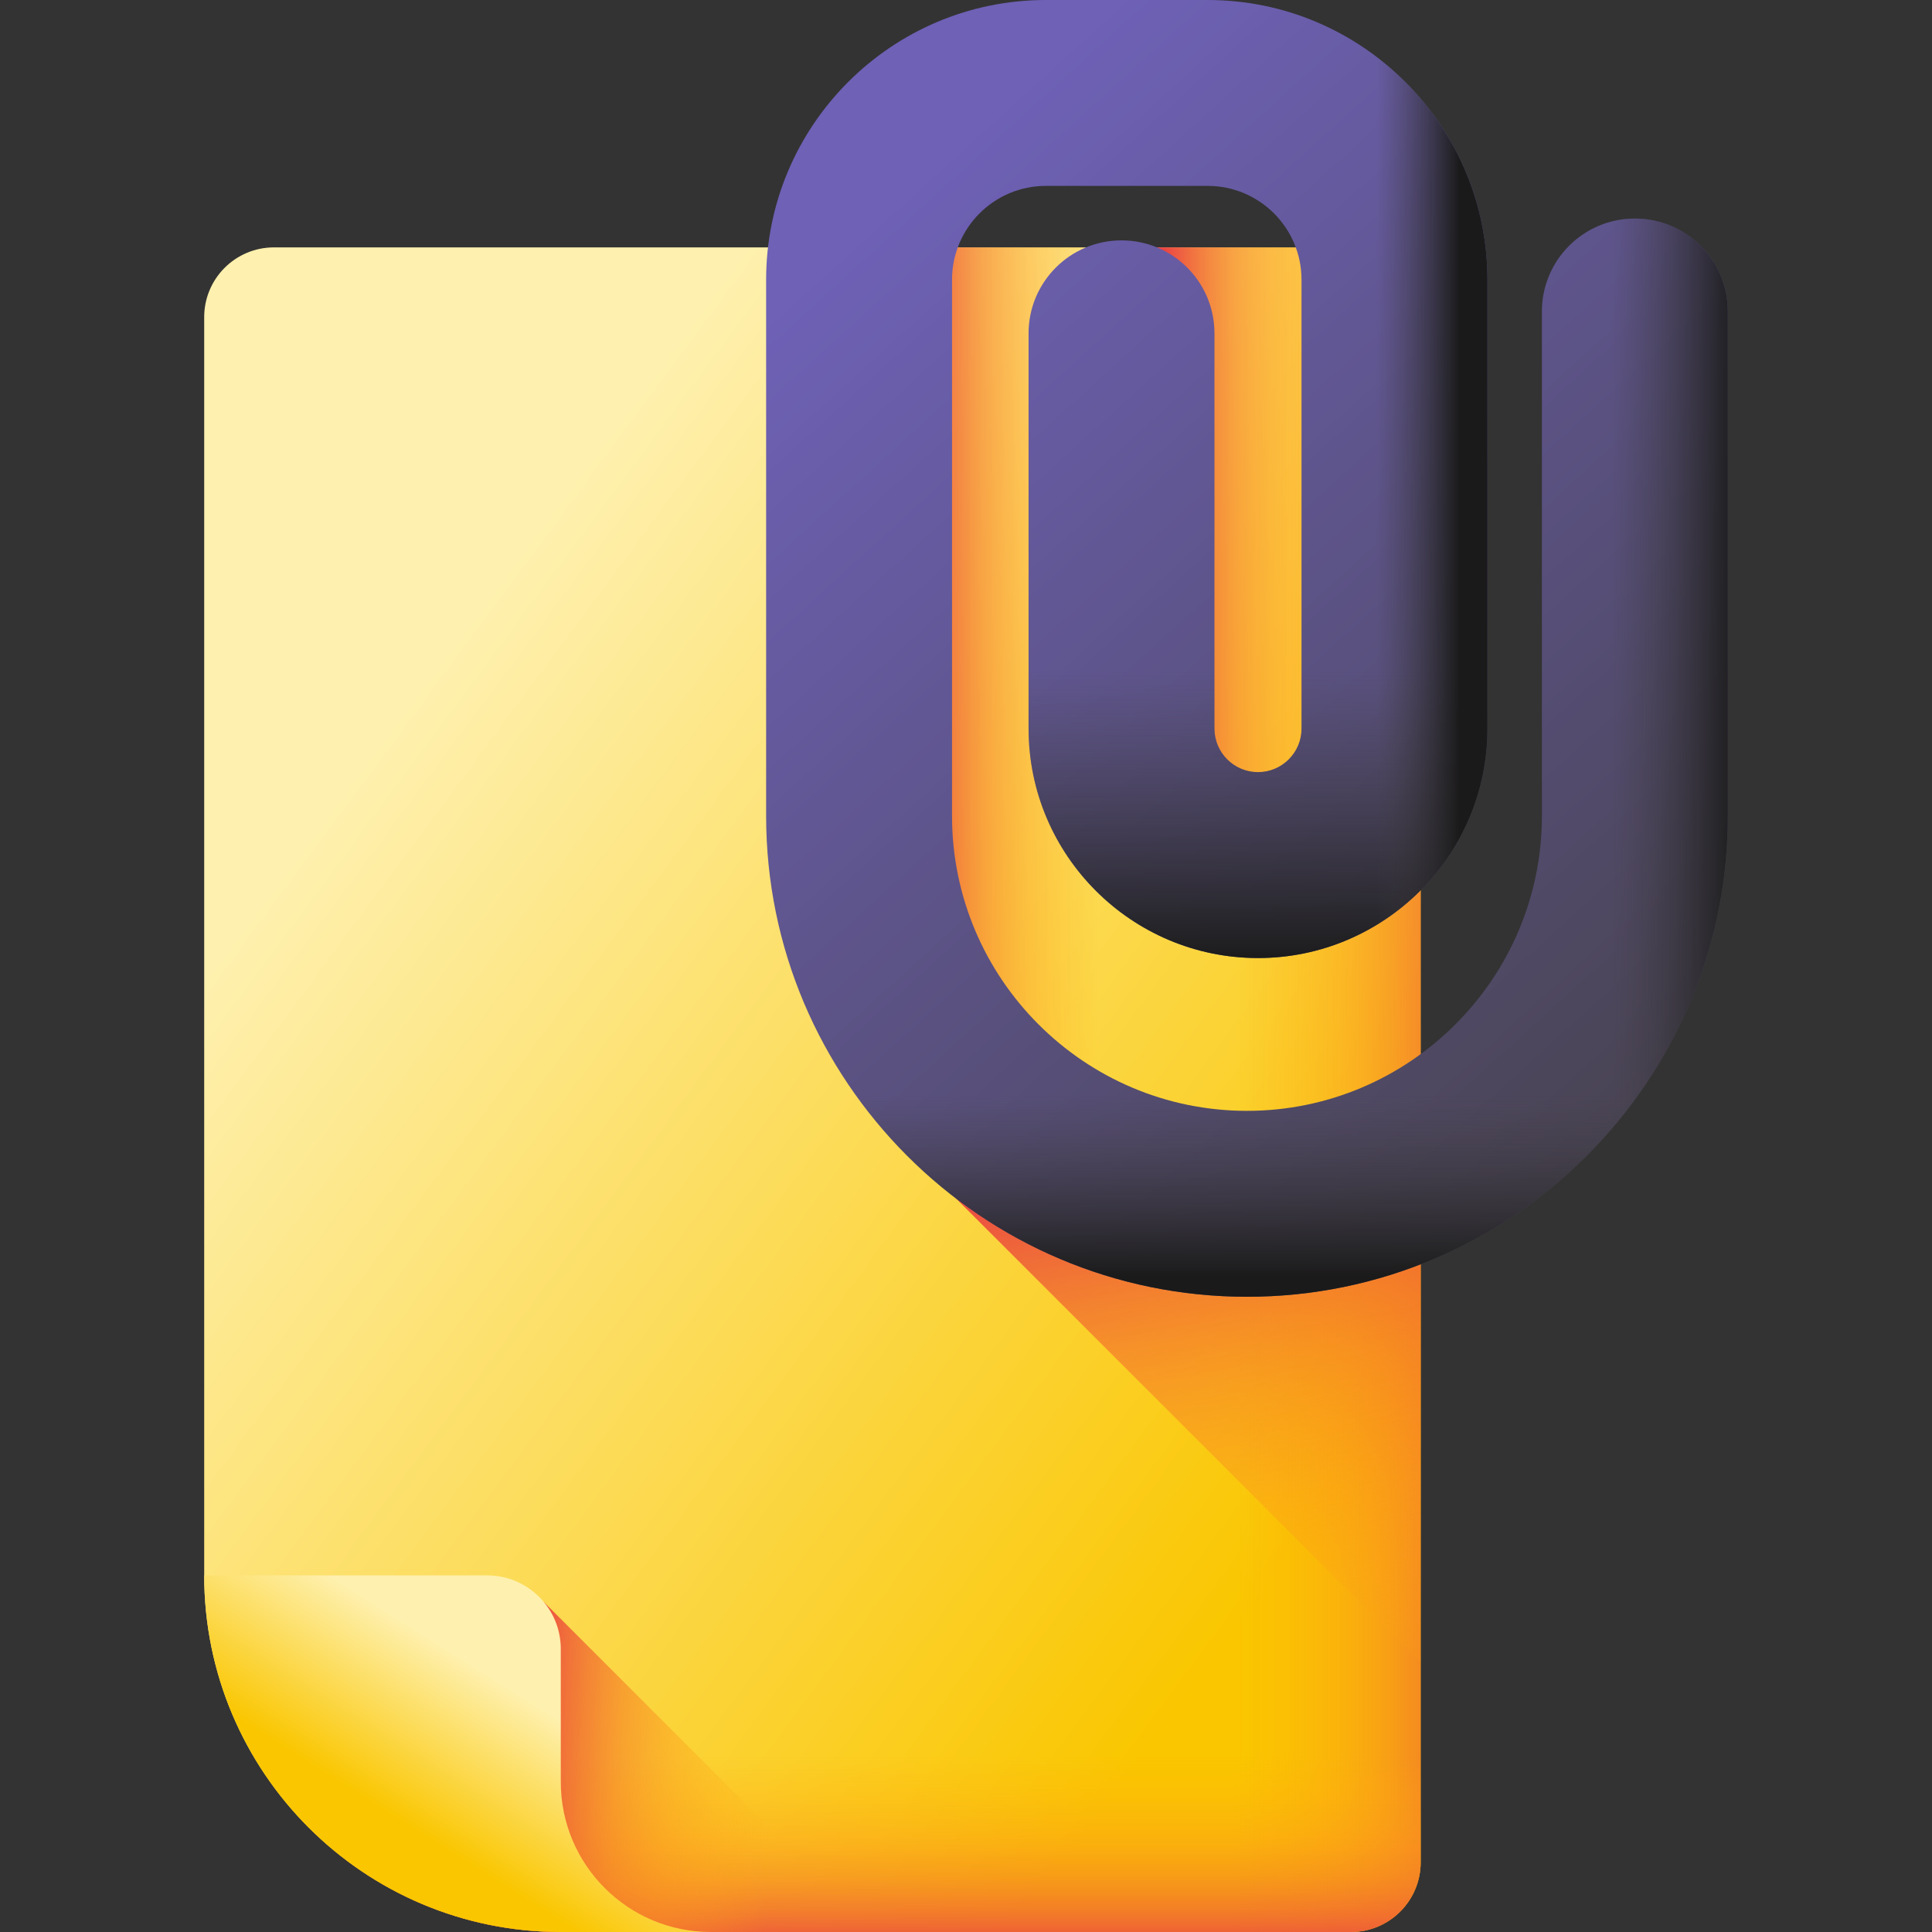
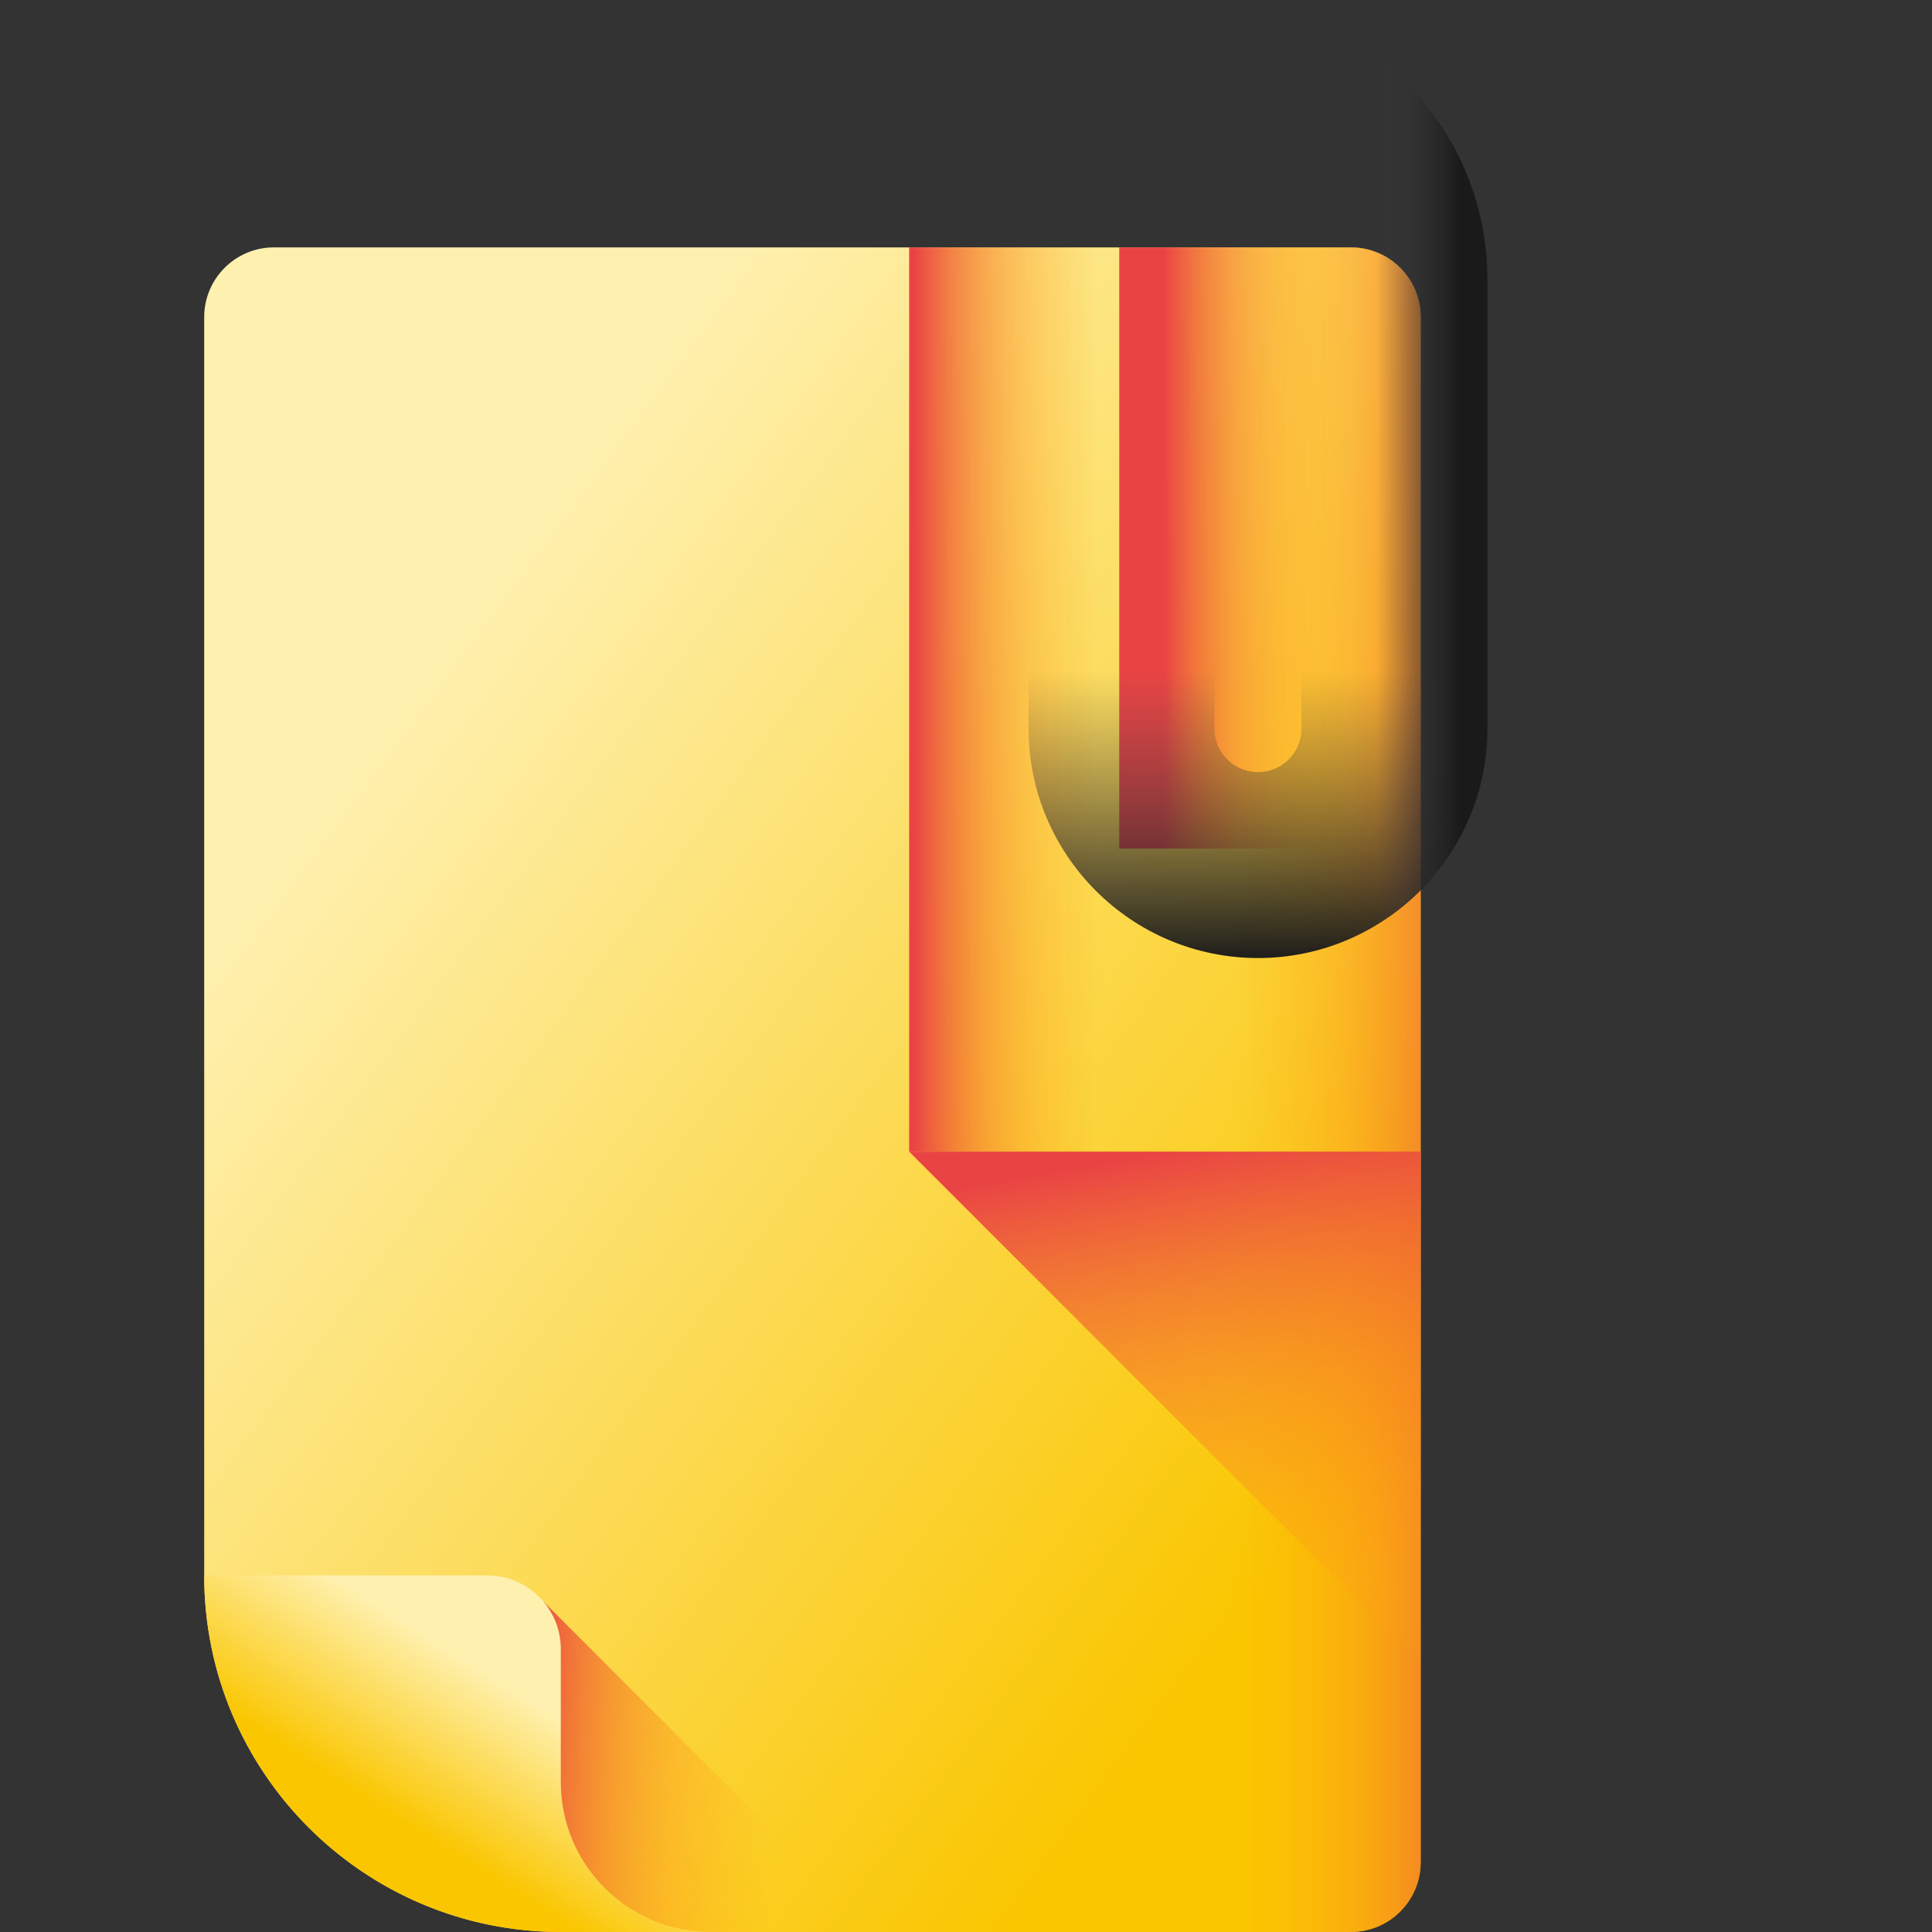
<svg xmlns="http://www.w3.org/2000/svg" xmlns:xlink="http://www.w3.org/1999/xlink" id="Capa_1" enable-background="new 0 0 510 510" height="512" viewBox="0 0 510 510" width="512">
  <rect x="0" y="0" width="510" height="510" fill="#333333" stroke="none" />
  <linearGradient id="lg1">
    <stop offset="0" stop-color="#fef0ae" />
    <stop offset="1" stop-color="#fac600" />
  </linearGradient>
  <linearGradient id="SVGID_1_" gradientUnits="userSpaceOnUse" x1="105.968" x2="363.831" xlink:href="#lg1" y1="188.484" y2="379.529" />
  <linearGradient id="lg2">
    <stop offset="0" stop-color="#fea613" stop-opacity="0" />
    <stop offset=".203" stop-color="#fda215" stop-opacity=".203" />
    <stop offset=".405" stop-color="#fb961b" stop-opacity=".405" />
    <stop offset=".607" stop-color="#f68225" stop-opacity=".607" />
    <stop offset=".807" stop-color="#f06633" stop-opacity=".807" />
    <stop offset="1" stop-color="#e94444" />
  </linearGradient>
  <linearGradient id="SVGID_00000125572854817876369540000016454258364809752244_" gradientUnits="userSpaceOnUse" x1="326.005" x2="394.528" xlink:href="#lg2" y1="287.652" y2="287.652" />
  <linearGradient id="SVGID_00000082337035699588429550000006305060637264707510_" gradientUnits="userSpaceOnUse" x1="289.989" x2="241.318" xlink:href="#lg2" y1="184.652" y2="184.652" />
  <linearGradient id="SVGID_00000104693554712215813010000013190175381476213408_" gradientUnits="userSpaceOnUse" x1="357.323" x2="307.283" xlink:href="#lg2" y1="144.652" y2="144.652" />
  <linearGradient id="SVGID_00000176747592093241618030000004800675989436340890_" gradientUnits="userSpaceOnUse" x1="214.464" x2="214.464" xlink:href="#lg2" y1="463.856" y2="515.545" />
  <linearGradient id="SVGID_00000134945517136303086140000001586324942020194217_" gradientUnits="userSpaceOnUse" x1="204.872" x2="137.81" xlink:href="#lg2" y1="470.303" y2="465.996" />
  <linearGradient id="SVGID_00000127033998909218521690000017888253882504181389_" gradientUnits="userSpaceOnUse" x1="132.439" x2="108.444" xlink:href="#lg1" y1="444.388" y2="482.533" />
  <linearGradient id="SVGID_00000168835783232692237170000016681839545285391010_" gradientUnits="userSpaceOnUse" x1="335.513" x2="307.513" xlink:href="#lg2" y1="463.367" y2="304.034" />
  <linearGradient id="SVGID_00000072276253919353912460000011896284911239821243_" gradientUnits="userSpaceOnUse" x1="230.086" x2="472.086" y1="59.656" y2="325.656">
    <stop offset="0" stop-color="#6e61b6" />
    <stop offset="1" stop-color="#433f43" />
  </linearGradient>
  <linearGradient id="lg3">
    <stop offset="0" stop-color="#433f43" stop-opacity="0" />
    <stop offset="1" stop-color="#1a1a1a" />
  </linearGradient>
  <linearGradient id="SVGID_00000052103953545493862610000015626941711154474131_" gradientUnits="userSpaceOnUse" x1="329.168" x2="329.168" xlink:href="#lg3" y1="289" y2="337.094" />
  <linearGradient id="SVGID_00000039825341178487662450000002693034944244514178_" gradientUnits="userSpaceOnUse" x1="425.323" x2="458.762" xlink:href="#lg3" y1="199.641" y2="199.641" />
  <linearGradient id="SVGID_00000142163214103267412110000000164332990775739819_" gradientUnits="userSpaceOnUse" x1="332.079" x2="332.079" xlink:href="#lg3" y1="177" y2="254.162" />
  <linearGradient id="SVGID_00000135672522529314958850000016920821626296152505_" gradientUnits="userSpaceOnUse" x1="363.323" x2="385.323" xlink:href="#lg3" y1="126.477" y2="126.477" />
  <g>
    <g>
      <g>
        <g>
          <path d="m356.605 510h-208.57c-51.988 0-94.133-42.145-94.133-94.133v-332.143c0-10.173 8.247-18.42 18.42-18.42h284.283c10.173 0 18.42 8.247 18.42 18.42v407.856c0 10.173-8.247 18.42-18.42 18.42z" fill="url(#SVGID_1_)" />
          <path d="m356.605 65.304h-163.424v444.696h163.424c10.173 0 18.42-8.247 18.42-18.42v-407.856c0-10.173-8.247-18.42-18.42-18.42z" fill="url(#SVGID_00000125572854817876369540000016454258364809752244_)" />
          <path d="m356.605 65.304h-116.616v238.696h135.036v-220.276c0-10.173-8.247-18.42-18.42-18.42z" fill="url(#SVGID_00000082337035699588429550000006305060637264707510_)" />
          <path d="m356.605 65.304h-61.153v158.696h79.573v-140.276c0-10.173-8.247-18.42-18.42-18.42z" fill="url(#SVGID_00000104693554712215813010000013190175381476213408_)" />
-           <path d="m53.903 340.807v75.06c0 51.988 42.145 94.133 94.133 94.133h208.57c10.173 0 18.42-8.247 18.42-18.42v-150.773z" fill="url(#SVGID_00000176747592093241618030000004800675989436340890_)" />
          <path d="m143.517 422.836v87.054c1.498.071 3.003.11 4.518.11h82.646z" fill="url(#SVGID_00000134945517136303086140000001586324942020194217_)" />
          <path d="m148.035 470.391c0 21.875 17.733 39.609 39.609 39.609h-39.609c-51.988 0-94.133-42.145-94.133-94.133h74.715c10.724 0 19.418 8.694 19.418 19.418z" fill="url(#SVGID_00000127033998909218521690000017888253882504181389_)" />
        </g>
      </g>
    </g>
    <path d="m375.025 439.036v-135.036h-135.036z" fill="url(#SVGID_00000168835783232692237170000016681839545285391010_)" />
    <g>
-       <path d="m329.168 342.313c-69.989 0-126.93-56.941-126.93-126.93v-141.548c0-40.713 33.122-73.835 73.835-73.835h42.735c40.713 0 73.835 33.122 73.835 73.835v118.5c0 33.395-27.169 60.564-60.564 60.564s-60.564-27.169-60.564-60.564v-104.344c0-13.551 10.985-24.537 24.536-24.537s24.536 10.985 24.536 24.537v104.343c0 6.336 5.155 11.491 11.491 11.491s11.491-5.155 11.491-11.491v-118.5c0-13.654-11.109-24.762-24.762-24.762h-42.735c-13.654 0-24.762 11.108-24.762 24.762v141.548c0 42.93 34.926 77.857 77.857 77.857s77.857-34.927 77.857-77.857v-133.159c0-13.551 10.985-24.536 24.536-24.536s24.536 10.985 24.536 24.536v133.16c.001 69.989-56.939 126.93-126.928 126.93z" fill="url(#SVGID_00000072276253919353912460000011896284911239821243_)" />
      <g>
-         <path d="m407.024 134v81.383c0 42.93-34.926 77.857-77.857 77.857s-77.857-34.927-77.857-77.857v-81.383h-49.073v81.383c0 69.989 56.941 126.93 126.93 126.93s126.93-56.941 126.93-126.93v-81.383z" fill="url(#SVGID_00000052103953545493862610000015626941711154474131_)" />
-         <path d="m431.561 57.687c-13.551 0-24.536 10.985-24.536 24.536v133.16c0 38.329-27.848 70.254-64.369 76.663v49.55c63.671-6.757 113.442-60.779 113.442-126.213v-133.16c-.001-13.551-10.986-24.536-24.537-24.536z" fill="url(#SVGID_00000039825341178487662450000002693034944244514178_)" />
        <path d="m332.079 252.899c33.396 0 60.564-27.169 60.564-60.564v-58.335h-49.073v58.334c0 6.336-5.155 11.491-11.491 11.491s-11.491-5.155-11.491-11.491v-58.334h-49.073v58.334c-.001 33.396 27.168 60.565 60.564 60.565z" fill="url(#SVGID_00000142163214103267412110000000164332990775739819_)" />
        <g>
          <path d="m320.989 49.175c12.635 1.109 22.581 11.742 22.581 24.66v118.5c0 6.336-5.155 11.491-11.491 11.491-5.31 0-9.777-3.625-11.089-8.527v56.564c3.598.669 7.301 1.036 11.089 1.036 33.396 0 60.564-27.169 60.564-60.564v-118.5c0-39.981-31.948-72.618-71.654-73.779z" fill="url(#SVGID_00000135672522529314958850000016920821626296152505_)" />
        </g>
      </g>
    </g>
  </g>
</svg>